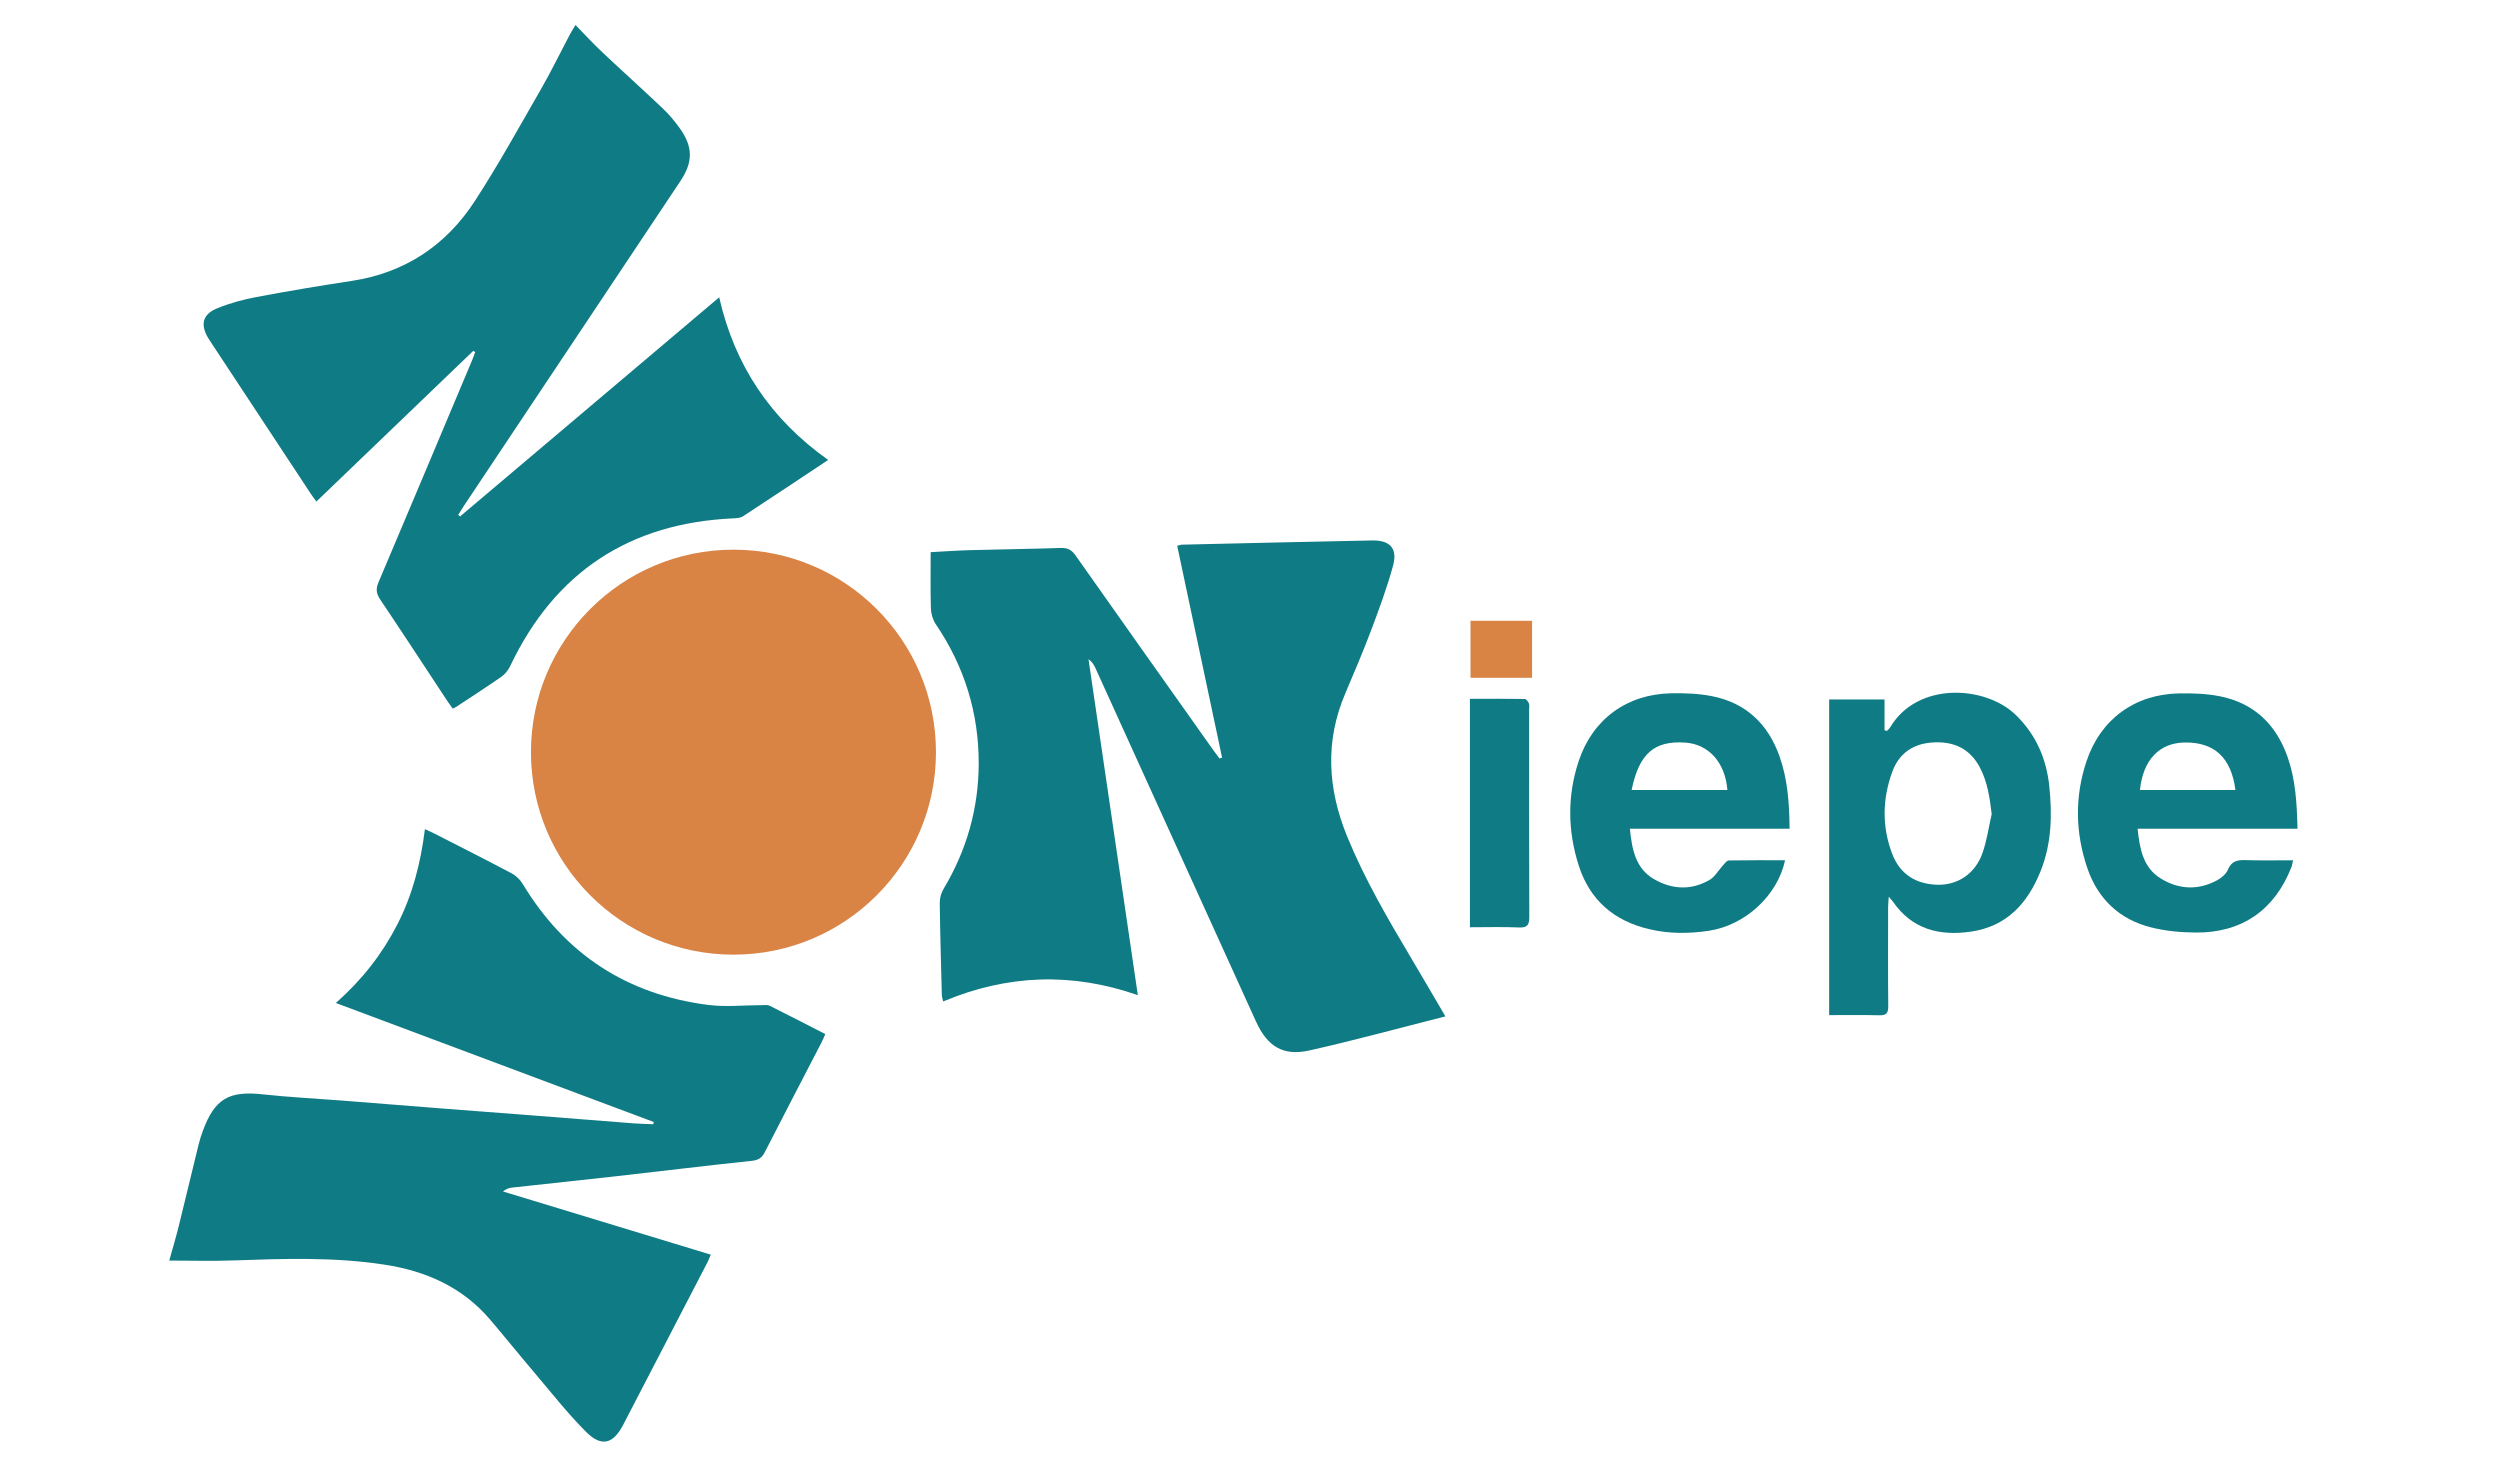
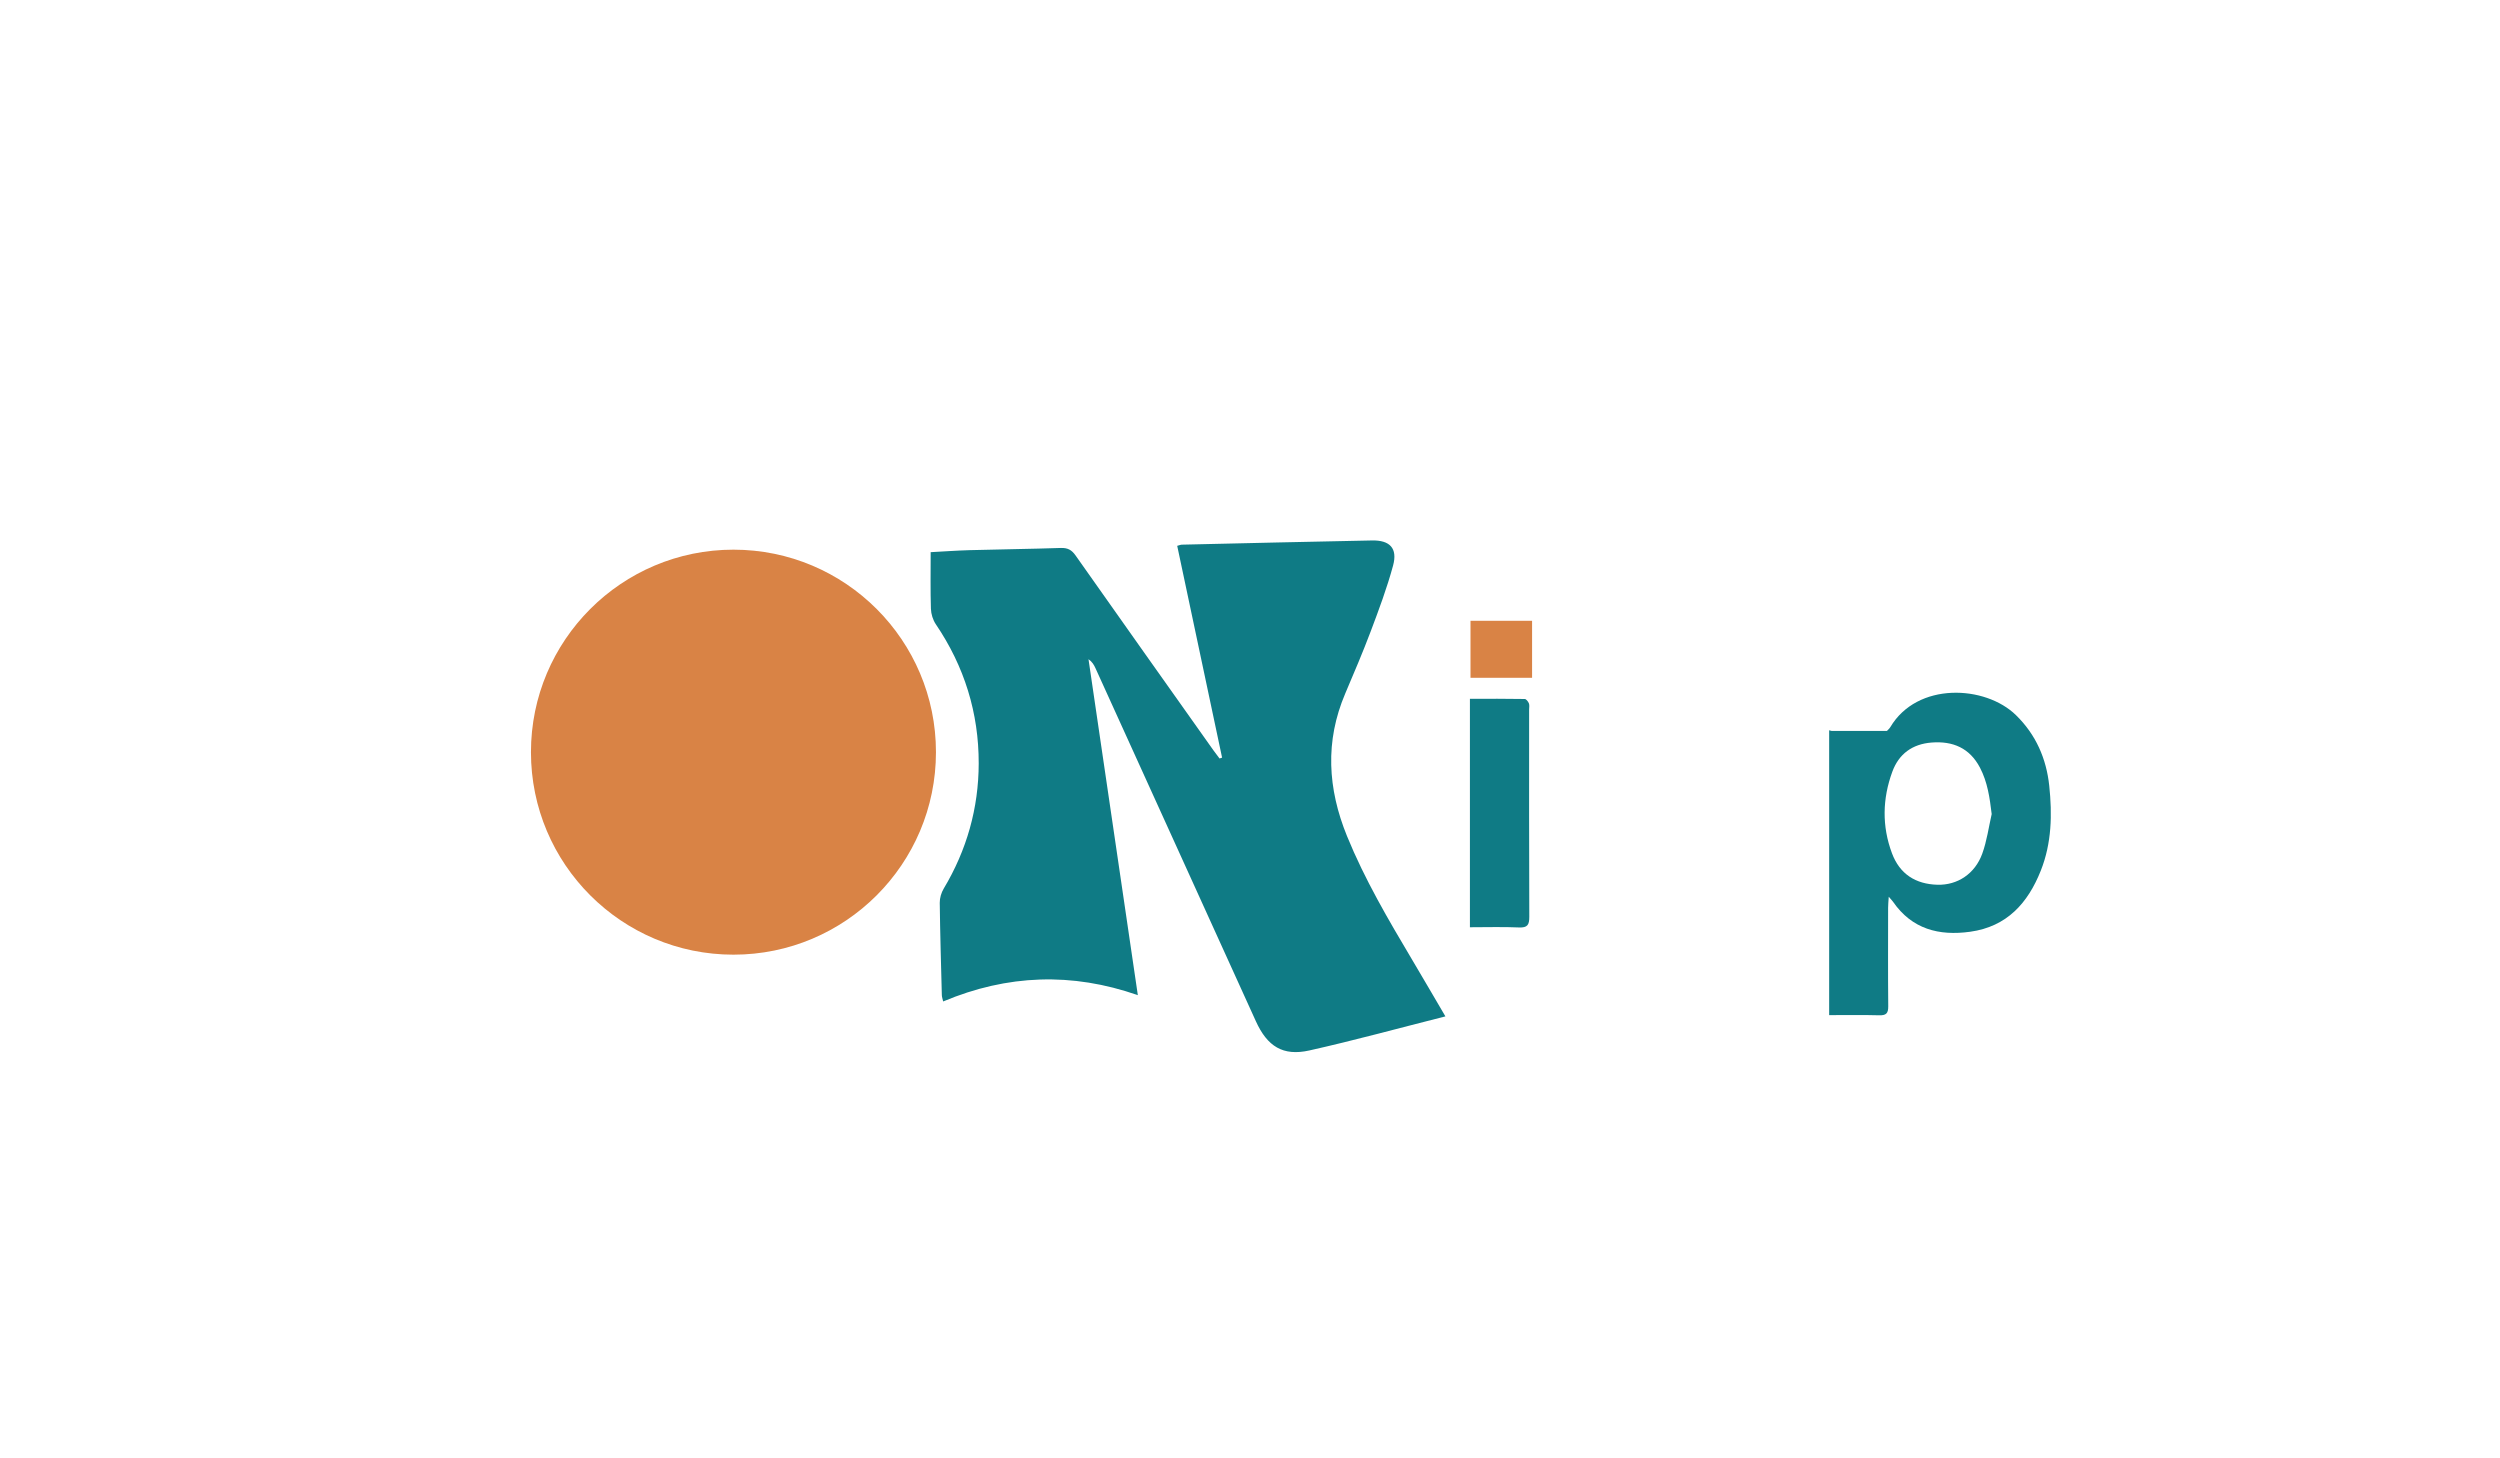
<svg xmlns="http://www.w3.org/2000/svg" xmlns:ns1="http://sodipodi.sourceforge.net/DTD/sodipodi-0.dtd" xmlns:ns2="http://www.inkscape.org/namespaces/inkscape" id="Camada_1" data-name="Camada 1" viewBox="0 0 600 350" version="1.1" ns1:docname="niepe.svg" ns2:export-filename="niepe.png" ns2:export-xdpi="96" ns2:export-ydpi="96" width="600" height="350" ns2:version="1.3.2 (091e20e, 2023-11-25, custom)">
  <ns1:namedview id="namedview7" pagecolor="#ffffff" bordercolor="#000000" borderopacity="0.25" ns2:showpageshadow="2" ns2:pageopacity="0.0" ns2:pagecheckerboard="0" ns2:deskcolor="#d1d1d1" ns2:zoom="0.813" ns2:cx="499.38499" ns2:cy="500" ns2:window-width="2560" ns2:window-height="1009" ns2:window-x="-8" ns2:window-y="-8" ns2:window-maximized="1" ns2:current-layer="Camada_1" />
  <defs id="defs1">
    <style id="style1">
      .cls-1 {
        fill: #0f7b85;
      }

      .cls-2 {
        fill: #d98345;
      }
    </style>
  </defs>
-   <path class="cls-1" d="m 198.75,110.39 c -7.06,4.69 -13.74,9.15 -20.46,13.54 -0.6,0.39 -1.48,0.43 -2.24,0.47 -24.95,1.12 -42.85,12.86 -53.6,35.44 -0.46,0.97 -1.22,1.95 -2.09,2.56 -3.59,2.5 -7.27,4.87 -10.92,7.28 -0.18,0.12 -0.38,0.19 -0.78,0.38 -0.43,-0.59 -0.89,-1.19 -1.31,-1.83 -5.37,-8.14 -10.7,-16.31 -16.14,-24.41 -0.97,-1.44 -1.01,-2.58 -0.35,-4.12 7.52,-17.73 14.98,-35.49 22.45,-53.25 0.27,-0.64 0.49,-1.29 0.73,-1.93 -0.15,-0.11 -0.29,-0.22 -0.44,-0.33 -12.52,12.02 -25.03,24.04 -37.67,36.18 -0.49,-0.67 -0.88,-1.16 -1.22,-1.68 C 66.73,106.6 58.76,94.5 50.79,82.41 c -0.28,-0.42 -0.56,-0.84 -0.82,-1.27 -1.93,-3.23 -1.38,-5.69 2.12,-7.13 3.02,-1.24 6.24,-2.12 9.45,-2.72 7.59,-1.43 15.21,-2.71 22.85,-3.87 12.78,-1.94 22.64,-8.51 29.57,-19.17 5.65,-8.7 10.67,-17.81 15.85,-26.81 2.46,-4.28 4.62,-8.74 6.93,-13.11 0.36,-0.68 0.79,-1.33 1.38,-2.33 2.2,2.25 4.17,4.4 6.29,6.4 4.86,4.58 9.82,9.04 14.66,13.63 1.5,1.42 2.86,3.04 4.06,4.72 3.21,4.49 3.23,8.1 0.17,12.7 -6.99,10.51 -14,21.01 -21,31.51 -10.35,15.51 -20.69,31.03 -31.03,46.54 -0.45,0.68 -0.87,1.38 -1.3,2.07 0.15,0.12 0.3,0.25 0.45,0.37 20.66,-17.47 41.32,-34.94 62.19,-52.59 3.73,16.44 12.39,29.26 26.15,39.03 z" id="path1" />
-   <path class="cls-1" d="m 80.59,240.73 c 6.34,-5.61 11.17,-11.82 14.79,-18.9 3.62,-7.07 5.59,-14.67 6.6,-22.84 0.94,0.44 1.64,0.75 2.32,1.09 6.19,3.17 12.4,6.29 18.54,9.55 1.06,0.56 2.04,1.56 2.66,2.6 10.17,16.81 25.03,26.47 44.46,28.95 4.23,0.54 8.58,0.06 12.88,0.06 0.63,0 1.36,-0.12 1.88,0.14 4.42,2.2 8.8,4.47 13.35,6.8 -0.35,0.77 -0.6,1.42 -0.92,2.03 -4.54,8.78 -9.12,17.55 -13.62,26.35 -0.7,1.37 -1.54,1.88 -3.11,2.04 -10.89,1.15 -21.77,2.48 -32.65,3.71 -8.25,0.93 -16.51,1.79 -24.77,2.7 -0.76,0.08 -1.5,0.29 -2.3,0.94 16.57,5.04 33.14,10.07 49.89,15.17 -0.33,0.77 -0.55,1.35 -0.83,1.89 -6.73,12.98 -13.46,25.95 -20.19,38.93 -2.4,4.63 -5.21,5.42 -8.93,1.7 -4.49,-4.5 -8.43,-9.55 -12.56,-14.41 -3.53,-4.15 -6.94,-8.4 -10.48,-12.55 -6.67,-7.81 -15.42,-11.65 -25.37,-13.17 -12.06,-1.85 -24.16,-1.43 -36.29,-1 -5,0.18 -10.02,0.03 -15.32,0.03 0.78,-2.81 1.59,-5.51 2.27,-8.25 1.62,-6.52 3.16,-13.06 4.77,-19.59 0.27,-1.11 0.62,-2.21 1.02,-3.28 2.84,-7.73 6.26,-9.67 14.44,-8.77 6.26,0.69 12.57,0.99 18.86,1.48 8.5,0.66 17,1.35 25.5,2.02 6.22,0.49 12.43,0.94 18.65,1.42 8.57,0.67 17.14,1.36 25.72,2.02 1.63,0.13 3.27,0.16 4.91,0.23 0.05,-0.18 0.11,-0.35 0.16,-0.53 -25.29,-9.47 -50.58,-18.94 -76.31,-28.57 z" id="path2" />
  <path class="cls-1" d="m 346.91,243.93 c -11.16,2.82 -21.85,5.76 -32.66,8.18 -6.35,1.42 -10.11,-0.99 -12.84,-7.01 -12.83,-28.24 -25.66,-56.48 -38.49,-84.72 -0.36,-0.8 -0.81,-1.57 -1.68,-2.17 3.93,26.73 7.85,53.46 11.84,80.63 -15.78,-5.52 -31.28,-4.98 -46.72,1.51 -0.14,-0.62 -0.31,-1.07 -0.32,-1.52 -0.19,-7.39 -0.41,-14.77 -0.5,-22.16 -0.01,-1.14 0.36,-2.42 0.95,-3.4 5.54,-9.26 8.38,-19.31 8.4,-30.05 0.02,-12.13 -3.44,-23.28 -10.28,-33.38 -0.71,-1.04 -1.15,-2.47 -1.19,-3.73 -0.14,-4.44 -0.06,-8.88 -0.06,-13.59 2.91,-0.15 6.1,-0.39 9.29,-0.48 7.32,-0.2 14.64,-0.29 21.95,-0.53 1.62,-0.05 2.59,0.45 3.53,1.79 10.98,15.6 22.03,31.16 33.06,46.73 0.48,0.68 1,1.34 1.5,2.01 0.2,-0.07 0.41,-0.14 0.61,-0.21 -3.58,-16.9 -7.16,-33.8 -10.77,-50.83 0.47,-0.12 0.79,-0.27 1.11,-0.28 15.21,-0.35 30.42,-0.71 45.63,-1.01 4.3,-0.09 6.19,1.88 5.07,6.02 -1.45,5.36 -3.41,10.6 -5.37,15.8 -1.89,5.02 -4.01,9.96 -6.11,14.91 -4.89,11.48 -4.22,22.82 0.42,34.22 4.24,10.4 9.9,20.03 15.61,29.64 2.63,4.43 5.22,8.88 8.01,13.64 z" id="path3" />
-   <path class="cls-1" d="m 452.87,175.42 c 0.27,-0.3 0.6,-0.56 0.8,-0.9 6.47,-10.92 22.79,-10.1 30.17,-2.88 4.81,4.7 7.29,10.46 7.98,16.95 0.73,6.87 0.59,13.76 -2.02,20.34 -3.1,7.82 -8.15,13.47 -16.96,14.69 -7.49,1.04 -13.98,-0.63 -18.52,-7.21 -0.19,-0.28 -0.45,-0.52 -1.02,-1.19 -0.07,1.15 -0.15,1.88 -0.15,2.61 0,7.89 -0.05,15.78 0.03,23.67 0.02,1.73 -0.52,2.22 -2.21,2.17 -3.93,-0.11 -7.87,-0.04 -11.97,-0.04 v -75.76 h 13.29 v 7.4 c 0.2,0.05 0.39,0.1 0.59,0.15 z M 478,195.35 c -0.47,-3.94 -1,-7.66 -2.81,-11.12 -2.47,-4.71 -6.51,-6.42 -11.62,-6.02 -4.6,0.36 -7.85,2.72 -9.42,7.02 -2.37,6.47 -2.51,13.05 -0.08,19.55 1.86,4.99 5.66,7.41 10.92,7.56 4.78,0.13 8.99,-2.6 10.75,-7.46 1.11,-3.05 1.54,-6.35 2.27,-9.53 z" id="path4" />
-   <path class="cls-1" d="m 551.39,198.89 h -38.37 c 0.53,4.87 1.31,9.36 5.61,11.98 4.32,2.63 8.97,2.85 13.5,0.38 1.03,-0.56 2.14,-1.49 2.56,-2.52 0.9,-2.19 2.44,-2.37 4.44,-2.3 3.65,0.12 7.31,0.04 11.21,0.04 -0.16,0.67 -0.23,1.21 -0.42,1.69 -4.03,10.25 -11.84,15.71 -22.86,15.65 -3.62,-0.02 -7.33,-0.36 -10.82,-1.24 -7.57,-1.9 -12.74,-6.82 -15.26,-14.16 -2.91,-8.5 -3.08,-17.17 -0.21,-25.74 3.37,-10.07 11.6,-16.07 22.2,-16.25 3.28,-0.06 6.63,0.05 9.82,0.69 8.23,1.65 13.52,6.79 16.26,14.66 1.89,5.42 2.2,11.04 2.35,17.14 z m -37.8,-9.29 h 22.91 c -0.99,-7.77 -5.06,-11.5 -12.17,-11.4 -6.07,0.08 -10,4.16 -10.74,11.4 z" id="path5" />
-   <path class="cls-1" d="m 429.5,198.9 h -38.33 c 0.51,4.94 1.34,9.5 5.77,12.08 4.28,2.5 8.91,2.76 13.31,0.23 1.34,-0.77 2.2,-2.37 3.3,-3.57 0.4,-0.43 0.89,-1.12 1.34,-1.13 4.49,-0.08 8.99,-0.05 13.53,-0.05 -1.83,8.52 -9.61,15.62 -18.31,16.93 -4.79,0.72 -9.57,0.73 -14.31,-0.39 -8.42,-1.98 -14.24,-6.96 -16.89,-15.23 -2.68,-8.33 -2.79,-16.81 -0.01,-25.14 3.35,-10.07 11.59,-16.05 22.21,-16.24 3.27,-0.06 6.63,0.06 9.82,0.7 8.14,1.63 13.43,6.69 16.17,14.47 1.93,5.48 2.34,11.17 2.4,17.32 z m -37.9,-9.3 h 22.98 c -0.54,-6.64 -4.52,-11.01 -10.15,-11.38 -7.4,-0.49 -11.05,2.63 -12.84,11.38 z" id="path6" />
+   <path class="cls-1" d="m 452.87,175.42 c 0.27,-0.3 0.6,-0.56 0.8,-0.9 6.47,-10.92 22.79,-10.1 30.17,-2.88 4.81,4.7 7.29,10.46 7.98,16.95 0.73,6.87 0.59,13.76 -2.02,20.34 -3.1,7.82 -8.15,13.47 -16.96,14.69 -7.49,1.04 -13.98,-0.63 -18.52,-7.21 -0.19,-0.28 -0.45,-0.52 -1.02,-1.19 -0.07,1.15 -0.15,1.88 -0.15,2.61 0,7.89 -0.05,15.78 0.03,23.67 0.02,1.73 -0.52,2.22 -2.21,2.17 -3.93,-0.11 -7.87,-0.04 -11.97,-0.04 v -75.76 v 7.4 c 0.2,0.05 0.39,0.1 0.59,0.15 z M 478,195.35 c -0.47,-3.94 -1,-7.66 -2.81,-11.12 -2.47,-4.71 -6.51,-6.42 -11.62,-6.02 -4.6,0.36 -7.85,2.72 -9.42,7.02 -2.37,6.47 -2.51,13.05 -0.08,19.55 1.86,4.99 5.66,7.41 10.92,7.56 4.78,0.13 8.99,-2.6 10.75,-7.46 1.11,-3.05 1.54,-6.35 2.27,-9.53 z" id="path4" />
  <path class="cls-1" d="m 352.78,222.53 v -54.82 c 4.45,0 8.81,-0.03 13.16,0.05 0.35,0 0.83,0.62 1,1.06 0.17,0.43 0.05,0.99 0.05,1.49 0,16.57 -0.03,33.15 0.04,49.72 0,1.92 -0.41,2.65 -2.48,2.56 -3.85,-0.17 -7.72,-0.05 -11.77,-0.05 z" id="path7" />
  <circle class="cls-2" cx="176.03" cy="180.52" r="48.6" id="circle7" />
  <rect class="cls-2" x="352.92" y="148.99" width="14.78" height="13.68" id="rect7" />
</svg>